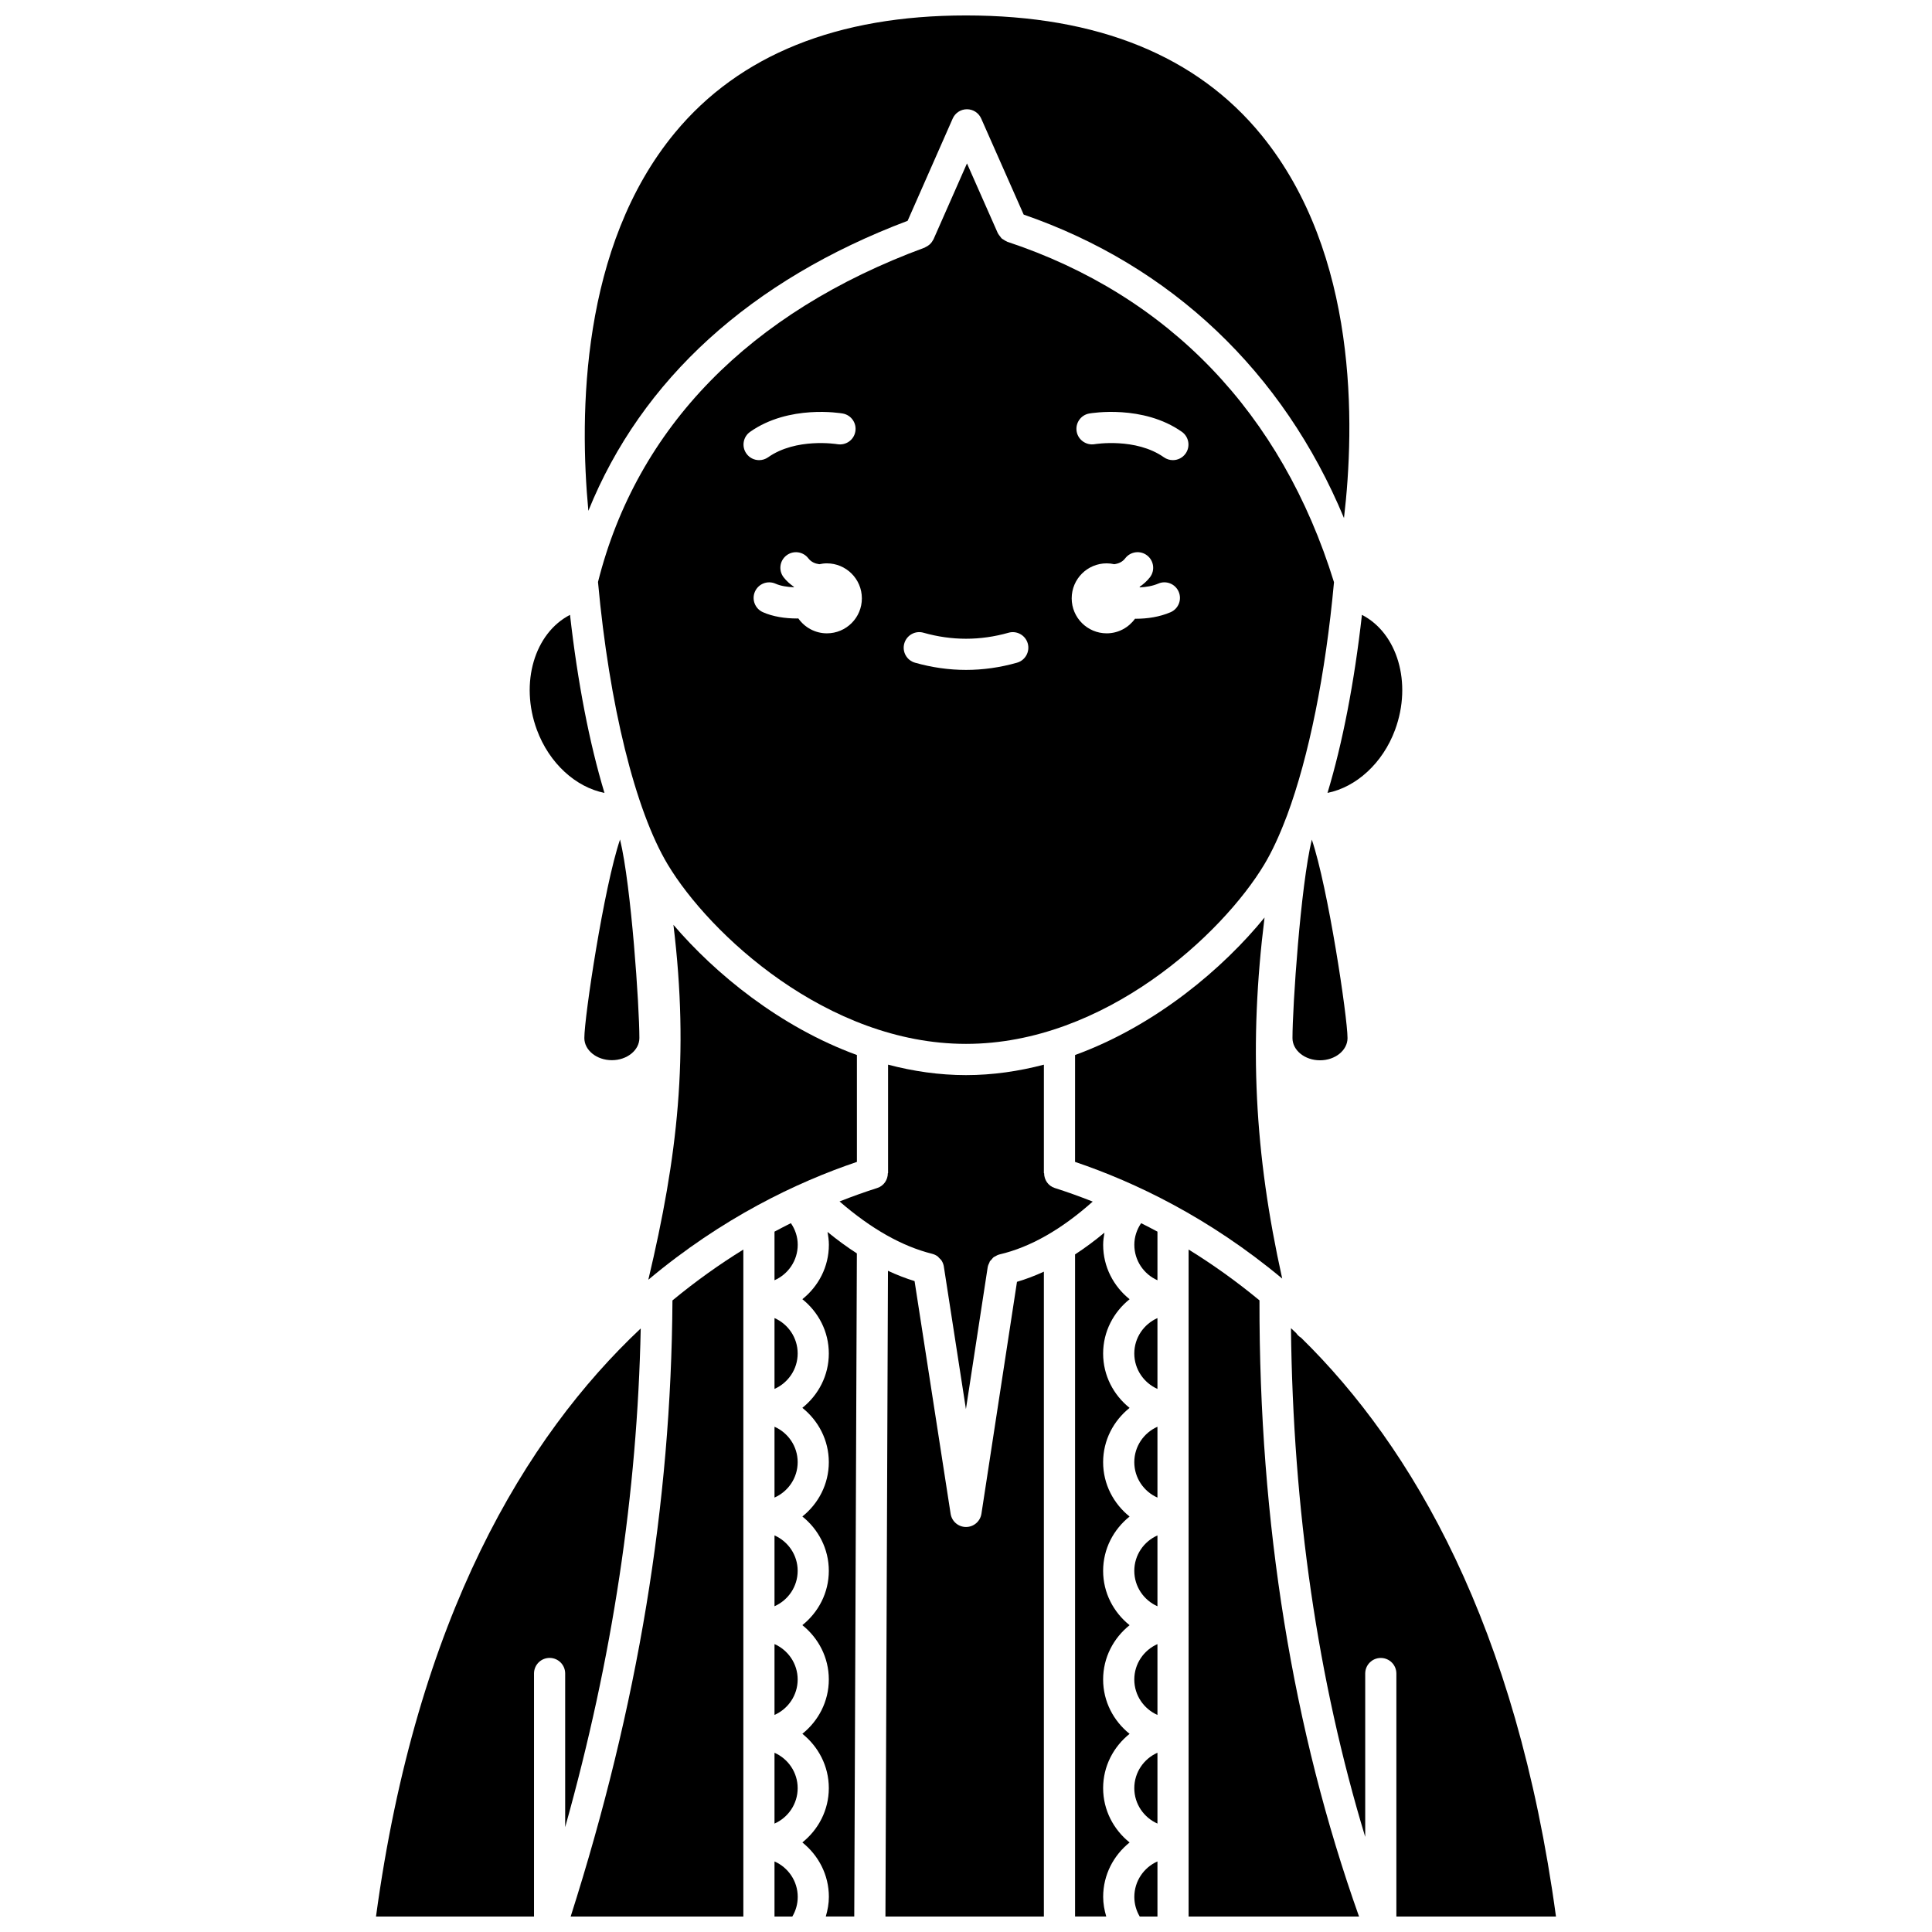
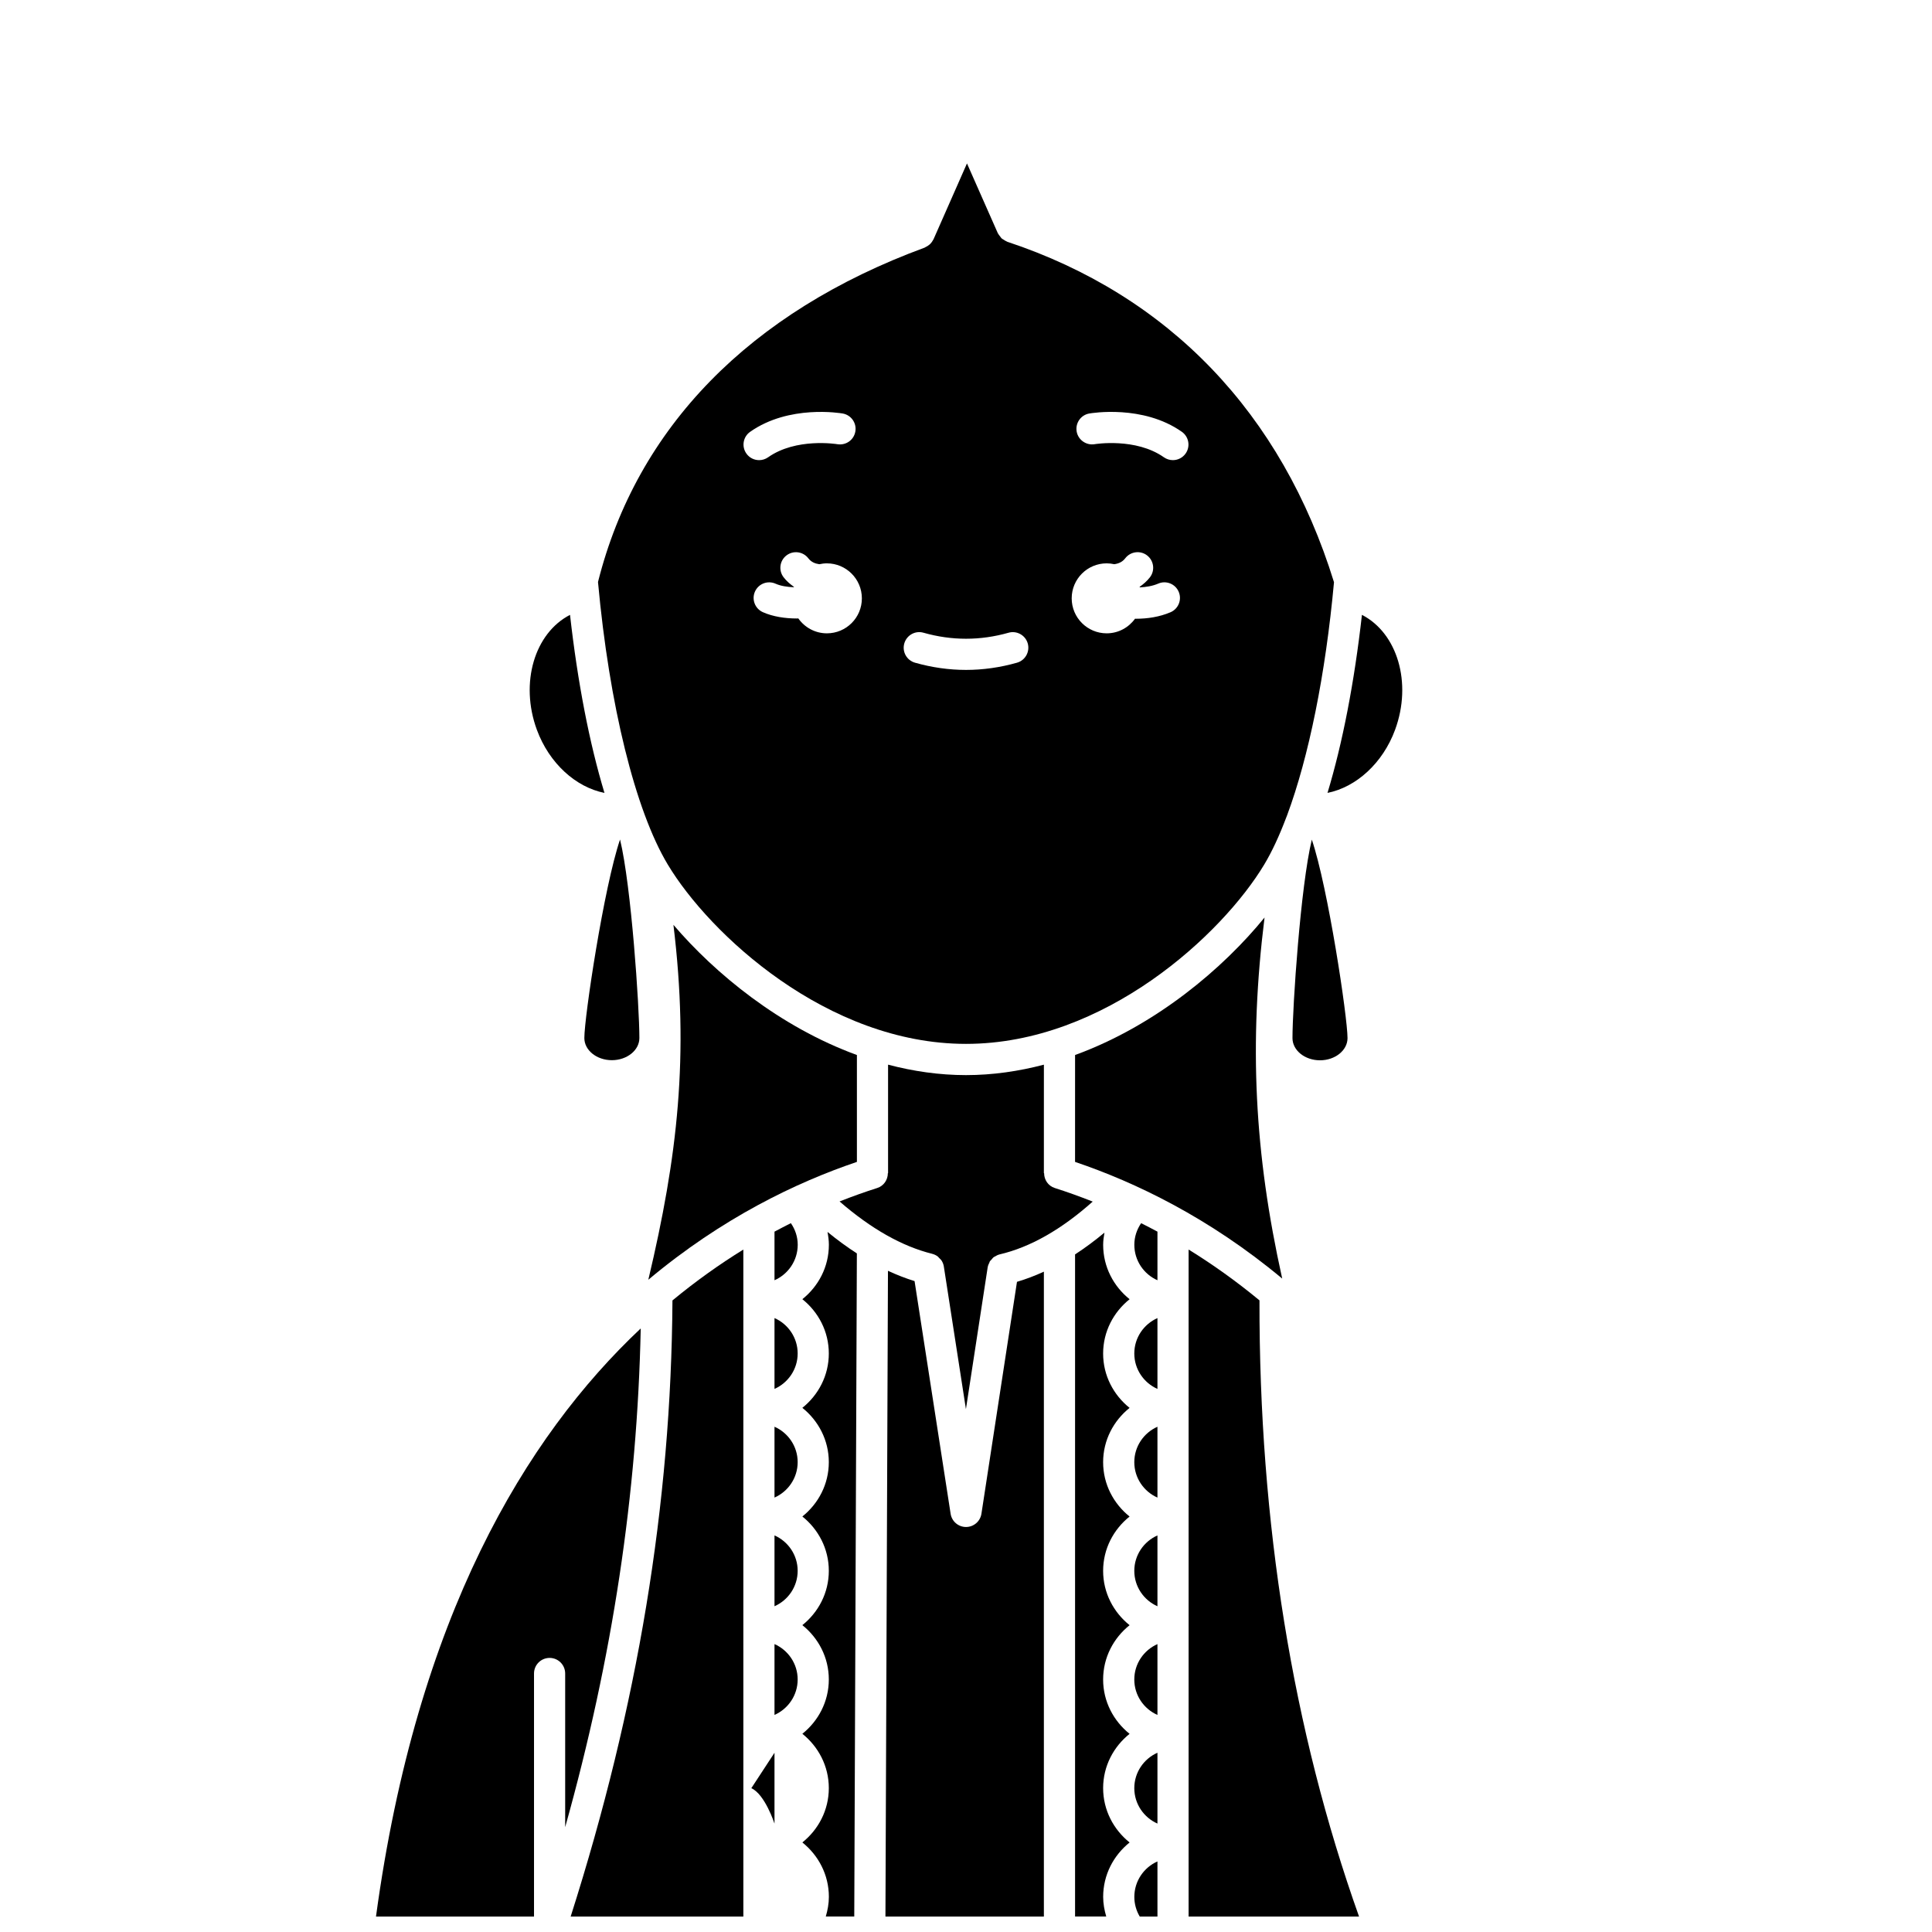
<svg xmlns="http://www.w3.org/2000/svg" width="800px" height="800px" version="1.1" viewBox="144 144 512 512">
  <defs>
    <clipPath id="j">
      <path d="m243 496h71v155.9h-71z" />
    </clipPath>
    <clipPath id="h">
      <path d="m298 148.09h204v133.91h-204z" />
    </clipPath>
    <clipPath id="g">
      <path d="m295 475h46v176.9h-46z" />
    </clipPath>
    <clipPath id="f">
      <path d="m444 637h7v14.902h-7z" />
    </clipPath>
    <clipPath id="e">
      <path d="m486 495h71v156.9h-71z" />
    </clipPath>
    <clipPath id="d">
      <path d="m428 470h16v181.9h-16z" />
    </clipPath>
    <clipPath id="c">
      <path d="m458 475h47v176.9h-47z" />
    </clipPath>
    <clipPath id="b">
      <path d="m356 470h16v181.9h-16z" />
    </clipPath>
    <clipPath id="a">
-       <path d="m349 637h7v14.902h-7z" />
-     </clipPath>
+       </clipPath>
    <clipPath id="i">
      <path d="m378 480h43v171.9h-43z" />
    </clipPath>
  </defs>
  <path d="m479.12 387.15c-10.91 13.406-28.723 28.594-50.215 36.441l-0.004 28.324c15.867 5.363 35.441 14.703 54.898 30.922-7.394-33.258-8.844-62.215-4.68-95.688z" />
  <path d="m485.1 360.05c5.731-15.438 10.18-37.289 12.422-61.762-13.859-44.82-43.781-76.016-86.598-90.223-0.031-0.012-0.055-0.039-0.082-0.051-0.312-0.113-0.578-0.305-0.855-0.488-0.172-0.117-0.375-0.195-0.527-0.332-0.172-0.156-0.289-0.375-0.438-0.566-0.191-0.238-0.391-0.457-0.52-0.727-0.016-0.031-0.047-0.055-0.062-0.086l-8.18-18.508-8.863 20.098c-0.004 0.012-0.016 0.023-0.023 0.039-0.023 0.059-0.07 0.098-0.098 0.156-0.195 0.383-0.441 0.719-0.73 1.016-0.098 0.102-0.211 0.188-0.316 0.277-0.297 0.242-0.617 0.441-0.961 0.594-0.078 0.031-0.133 0.102-0.215 0.133-46.375 17.062-76.289 47.703-86.578 88.617 2.977 32.566 9.871 60.516 18.48 74.859 11.023 18.383 42.242 47.543 79.043 47.543 36.805 0 68.023-29.168 79.051-47.551 2.043-3.406 3.988-7.606 5.809-12.426 0.082-0.215 0.16-0.418 0.242-0.613zm-142.31-101.61c10.305-7.262 23.961-4.953 24.535-4.856 2.246 0.395 3.746 2.535 3.348 4.781-0.395 2.242-2.496 3.723-4.773 3.352-0.258-0.043-10.938-1.75-18.348 3.473-0.723 0.508-1.551 0.754-2.375 0.754-1.297 0-2.578-0.605-3.379-1.75-1.32-1.867-0.871-4.441 0.992-5.754zm20.348 53.398c-3.137 0-5.898-1.57-7.578-3.953-0.125 0-0.238 0.02-0.367 0.02-3.117 0-6.348-0.48-9.031-1.676-2.082-0.934-3.016-3.375-2.086-5.457 0.93-2.078 3.356-3.019 5.457-2.086 1.355 0.605 3.098 0.875 4.844 0.938 0.012-0.031 0.02-0.07 0.031-0.105-1.012-0.707-1.953-1.512-2.746-2.539-1.391-1.809-1.051-4.398 0.762-5.789 1.809-1.387 4.398-1.043 5.789 0.762 0.785 1.02 1.82 1.418 2.918 1.57 0.645-0.141 1.309-0.227 2-0.227 5.121 0 9.273 4.156 9.273 9.273 0.008 5.117-4.141 9.27-9.266 9.27zm50.375 7.785c-4.477 1.273-9.023 1.91-13.512 1.91-4.496 0-9.039-0.641-13.512-1.91-2.191-0.621-3.469-2.902-2.844-5.098 0.621-2.195 2.91-3.484 5.098-2.844 7.484 2.121 15.039 2.121 22.527 0 2.172-0.629 4.481 0.648 5.098 2.844 0.613 2.195-0.66 4.477-2.856 5.098zm40.68-13.371c-2.875 1.234-6.094 1.723-9.129 1.723-0.09 0-0.172-0.012-0.266-0.016-1.684 2.34-4.414 3.879-7.516 3.879-5.121 0-9.273-4.156-9.273-9.273 0-5.121 4.156-9.273 9.273-9.273 0.691 0 1.355 0.086 2 0.227 1.102-0.148 2.137-0.551 2.918-1.57 1.391-1.809 3.984-2.152 5.789-0.762 1.805 1.391 2.152 3.984 0.762 5.789-0.793 1.027-1.734 1.836-2.742 2.543 0.016 0.047 0.027 0.094 0.043 0.141 1.664-0.074 3.379-0.352 4.894-1 2.078-0.914 4.523 0.066 5.422 2.168 0.898 2.102-0.078 4.527-2.176 5.426zm4.008-42.062c-0.801 1.141-2.082 1.75-3.379 1.75-0.82 0-1.648-0.246-2.375-0.754-7.457-5.254-18.242-3.492-18.352-3.473-2.207 0.375-4.383-1.117-4.769-3.363-0.387-2.242 1.105-4.379 3.348-4.769 0.578-0.098 14.23-2.406 24.535 4.856 1.859 1.316 2.305 3.891 0.992 5.754z" />
  <path d="m391.05 476.28c0.531 0.133 1.023 0.371 1.457 0.691 0.141 0.102 0.227 0.262 0.352 0.379 0.262 0.246 0.527 0.484 0.719 0.797 0.277 0.457 0.465 0.965 0.551 1.504v0.004l5.852 37.777 5.766-37.605c0-0.012 0.008-0.02 0.012-0.031 0.066-0.422 0.242-0.805 0.43-1.18 0.055-0.105 0.066-0.234 0.129-0.34 0.105-0.172 0.277-0.289 0.41-0.441 0.211-0.25 0.402-0.523 0.664-0.715 0.074-0.055 0.176-0.07 0.262-0.125 0.375-0.234 0.77-0.445 1.211-0.551 0.012-0.004 0.02-0.012 0.027-0.012 8.141-1.898 16.418-6.621 24.684-14-3.496-1.379-6.875-2.59-10.055-3.598-1.754-0.559-2.82-2.184-2.82-3.934h-0.062l0.004-28.75c-6.633 1.738-13.535 2.766-20.648 2.766-7.109 0-14.016-1.027-20.648-2.769v28.754h-0.059c0 1.75-1.066 3.379-2.82 3.934-3.16 1.004-6.504 2.195-9.977 3.562 8.312 7.215 16.551 11.895 24.555 13.879 0.004 0 0.008 0.004 0.008 0.004z" />
  <path d="m493.81 424.99c4.023 0 7.297-2.641 7.297-5.879 0-5.574-5.168-39.934-9.461-52.605-2.984 12.336-5.125 44.273-5.125 52.605 0 3.238 3.266 5.879 7.289 5.879z" />
  <path d="m304.19 354.13c-3.981-13.156-7.109-29.266-9.129-47.184-9.375 4.824-13.359 18.004-8.793 30.438 3.289 8.93 10.34 15.238 17.922 16.746z" />
  <path d="m306.15 424.96c4.023 0 7.293-2.641 7.293-5.875 0-8.336-2.144-40.277-5.125-52.609-4.293 12.672-9.461 47.035-9.461 52.609-0.004 3.238 3.269 5.875 7.293 5.875z" />
  <g clip-path="url(#j)">
    <path d="m313.8 496.05c-30.5 28.699-59.363 76.41-70.156 155.85h41.875v-64.406c0-2.285 1.848-4.129 4.129-4.129 2.285 0 4.129 1.848 4.129 4.129v40.723c12.574-44.855 19.109-88.402 20.023-132.17z" />
  </g>
  <g clip-path="url(#h)">
-     <path d="m384.53 202.52 11.945-27.102c0.66-1.496 2.144-2.465 3.773-2.465h0.004c1.637 0 3.117 0.961 3.777 2.461l11.254 25.453c39.145 13.523 68.793 41.723 84.887 80.422 2.91-24.727 3.754-69.949-21.785-101.38-17.156-21.109-43.531-31.816-78.379-31.816-34.105 0-60.047 10.441-77.102 31.031-25.062 30.262-25.375 74.77-22.98 100.25 14.055-34.789 42.984-61.125 84.605-76.855z" />
-   </g>
+     </g>
  <path d="m349.25 579.7v18.773c3.609-1.594 6.141-5.199 6.141-9.391 0-4.195-2.531-7.789-6.141-9.383z" />
  <path d="m513.72 337.38c4.566-12.438 0.582-25.621-8.793-30.438-2.016 17.918-5.144 34.027-9.125 47.184 7.555-1.512 14.637-7.82 17.918-16.746z" />
  <path d="m371.09 423.59c-20.457-7.469-37.613-21.598-48.625-34.5 4.211 34.695 1.109 61.395-6.652 94.055 19.582-16.418 39.309-25.832 55.277-31.23z" />
-   <path d="m349.25 608.5v18.773c3.609-1.594 6.141-5.199 6.141-9.391s-2.531-7.789-6.141-9.383z" />
+   <path d="m349.25 608.5v18.773s-2.531-7.789-6.141-9.383z" />
  <path d="m349.25 550.9v18.773c3.609-1.594 6.141-5.199 6.141-9.391s-2.531-7.789-6.141-9.383z" />
  <path d="m349.25 493.3v18.773c3.609-1.594 6.141-5.199 6.141-9.391s-2.531-7.789-6.141-9.383z" />
  <path d="m349.25 522.1v18.773c3.609-1.594 6.141-5.199 6.141-9.391s-2.531-7.789-6.141-9.383z" />
  <path d="m444.6 617.88c0 4.191 2.531 7.793 6.137 9.387v-18.773c-3.606 1.594-6.137 5.195-6.137 9.387z" />
  <path d="m444.6 531.49c0 4.191 2.531 7.793 6.137 9.387v-18.773c-3.606 1.594-6.137 5.195-6.137 9.387z" />
  <g clip-path="url(#g)">
    <path d="m295.23 651.9h45.766l-0.004-176.75c-6.172 3.805-12.484 8.273-18.785 13.477-0.332 53.992-9.195 107.5-26.977 163.28z" />
  </g>
  <path d="m444.6 589.09c0 4.191 2.531 7.793 6.137 9.387v-18.773c-3.606 1.594-6.137 5.191-6.137 9.387z" />
  <g clip-path="url(#f)">
    <path d="m444.61 646.7c0 1.852 0.504 3.644 1.434 5.203h4.695v-14.605c-3.602 1.594-6.129 5.203-6.129 9.402z" />
  </g>
  <g clip-path="url(#e)">
-     <path d="m556.35 651.9c-10.484-77.164-38.016-124.43-67.539-153.38-0.508-0.316-0.965-0.711-1.297-1.227-0.461-0.445-0.93-0.879-1.395-1.316 0.535 48.082 7.082 93.309 19.676 134.82v-43.293c0-2.285 1.848-4.129 4.129-4.129 2.285 0 4.129 1.848 4.129 4.129v64.398z" />
-   </g>
+     </g>
  <path d="m444.6 502.69c0 4.191 2.531 7.793 6.137 9.387v-18.773c-3.606 1.602-6.137 5.195-6.137 9.387z" />
  <g clip-path="url(#d)">
    <path d="m436.34 617.88c0-5.844 2.769-11 7.012-14.395-4.238-3.398-7.012-8.555-7.012-14.398s2.769-11 7.012-14.395c-4.238-3.398-7.012-8.555-7.012-14.398s2.769-11 7.012-14.395c-4.238-3.398-7.012-8.555-7.012-14.398s2.769-11 7.012-14.395c-4.238-3.398-7.012-8.555-7.012-14.398s2.773-11 7.016-14.398c-4.238-3.402-7.008-8.566-7.008-14.414 0-1.098 0.16-2.172 0.348-3.238-2.586 2.16-5.188 4.078-7.793 5.777v175.46h8.262c-0.496-1.68-0.816-3.418-0.816-5.203 0-5.852 2.769-11.012 7.008-14.414-4.238-3.394-7.016-8.559-7.016-14.402z" />
  </g>
  <g clip-path="url(#c)">
    <path d="m458.99 475.14v176.76h45.168c-17.578-49.387-26.492-104.25-26.383-163.29-6.301-5.203-12.613-9.668-18.785-13.469z" />
  </g>
  <path d="m444.61 473.88c0 4.199 2.527 7.809 6.129 9.402v-12.883c-1.453-0.785-2.894-1.527-4.324-2.242-1.145 1.664-1.805 3.644-1.805 5.723z" />
  <path d="m444.6 560.29c0 4.191 2.531 7.793 6.137 9.387v-18.773c-3.606 1.598-6.137 5.199-6.137 9.387z" />
  <path d="m349.25 470.4v12.879c3.617-1.594 6.156-5.203 6.156-9.406 0-2.086-0.664-4.066-1.816-5.723-1.43 0.719-2.875 1.465-4.34 2.25z" />
  <g clip-path="url(#b)">
    <path d="m363.66 473.88c0 5.852-2.777 11.02-7.027 14.418 4.242 3.398 7.012 8.551 7.012 14.395s-2.769 11-7.012 14.398c4.242 3.398 7.012 8.555 7.012 14.395 0 5.844-2.769 11-7.012 14.398 4.242 3.398 7.012 8.555 7.012 14.395 0 5.844-2.769 11-7.012 14.398 4.242 3.398 7.012 8.555 7.012 14.395 0 5.844-2.769 11-7.012 14.398 4.242 3.398 7.012 8.555 7.012 14.395 0 5.844-2.769 11-7.012 14.398 4.25 3.402 7.027 8.566 7.027 14.418 0 1.785-0.32 3.519-0.816 5.203h7.543l0.691-175.72c-2.598-1.68-5.191-3.57-7.781-5.691 0.207 1.133 0.363 2.258 0.363 3.406z" />
  </g>
  <g clip-path="url(#a)">
    <path d="m349.25 637.3v14.605h4.723c0.93-1.559 1.434-3.352 1.434-5.203 0.004-4.199-2.531-7.809-6.156-9.402z" />
  </g>
  <g clip-path="url(#i)">
    <path d="m404.09 545.16c-0.312 2.019-2.047 3.508-4.082 3.508h-0.004c-2.035 0-3.769-1.484-4.078-3.496l-9.555-61.668c-2.344-0.723-4.695-1.637-7.051-2.731l-0.668 171.13h41.988v-170.9c-2.375 1.09-4.75 1.992-7.129 2.695z" />
  </g>
</svg>